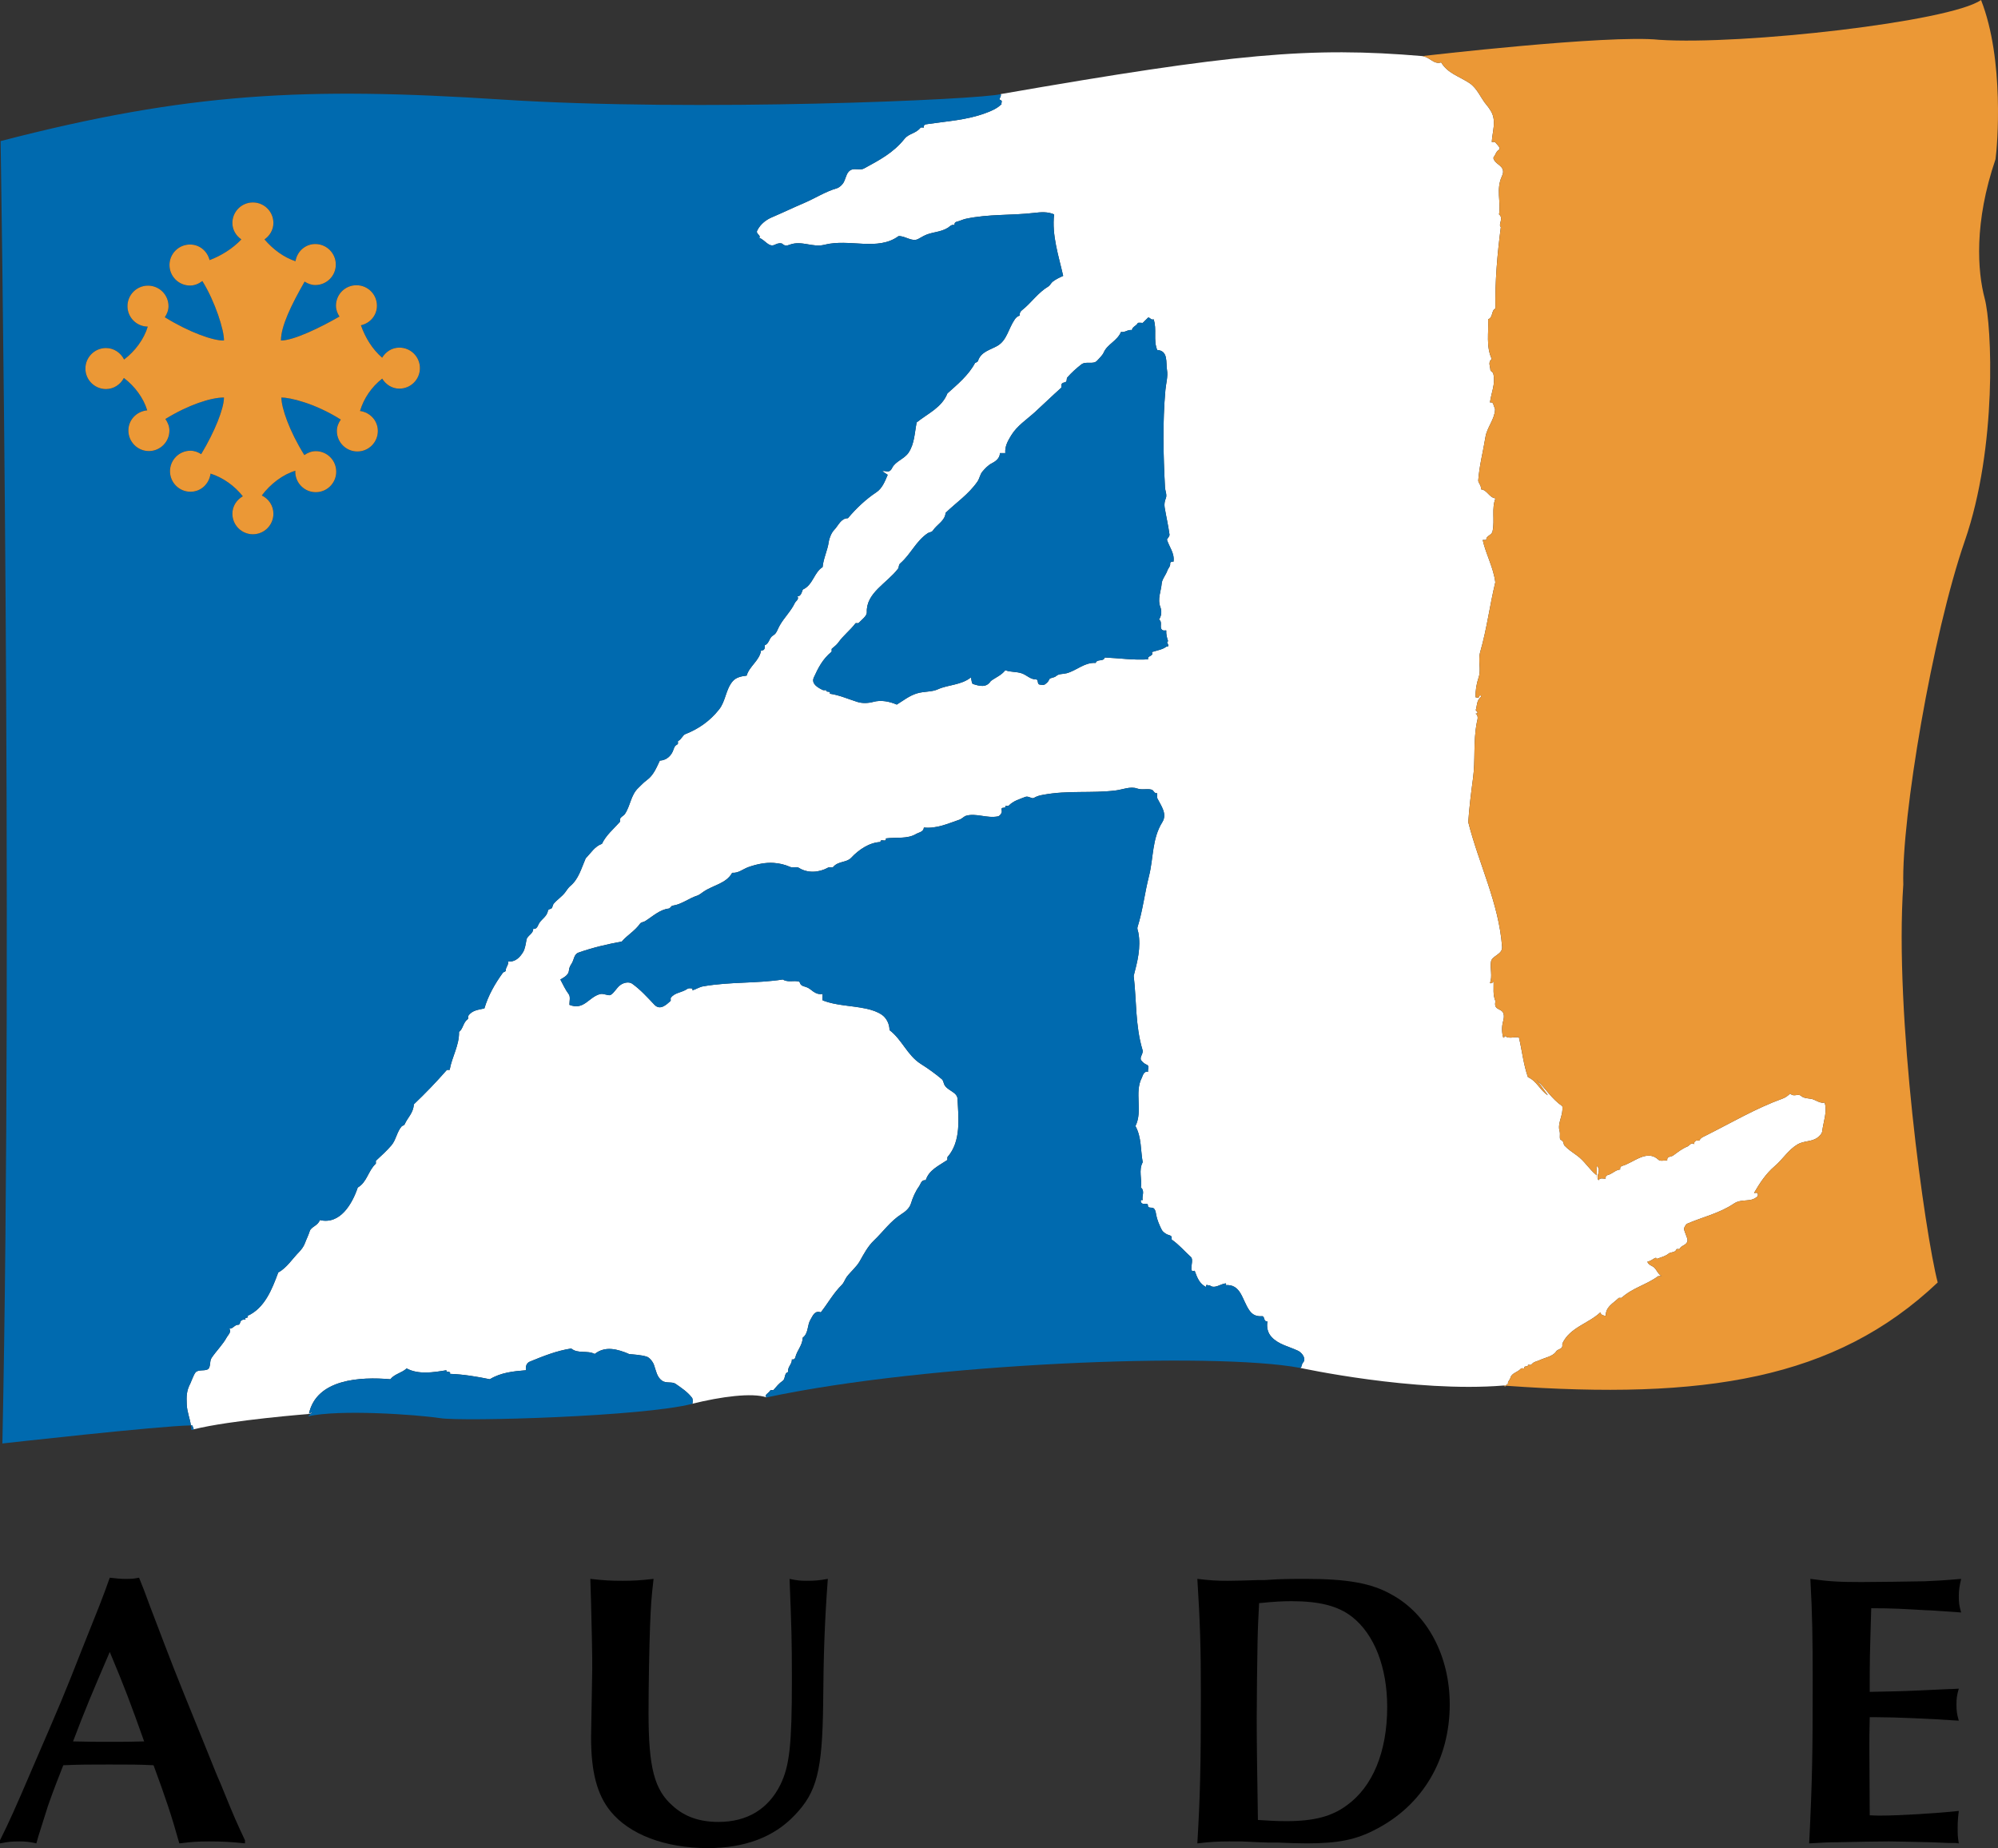
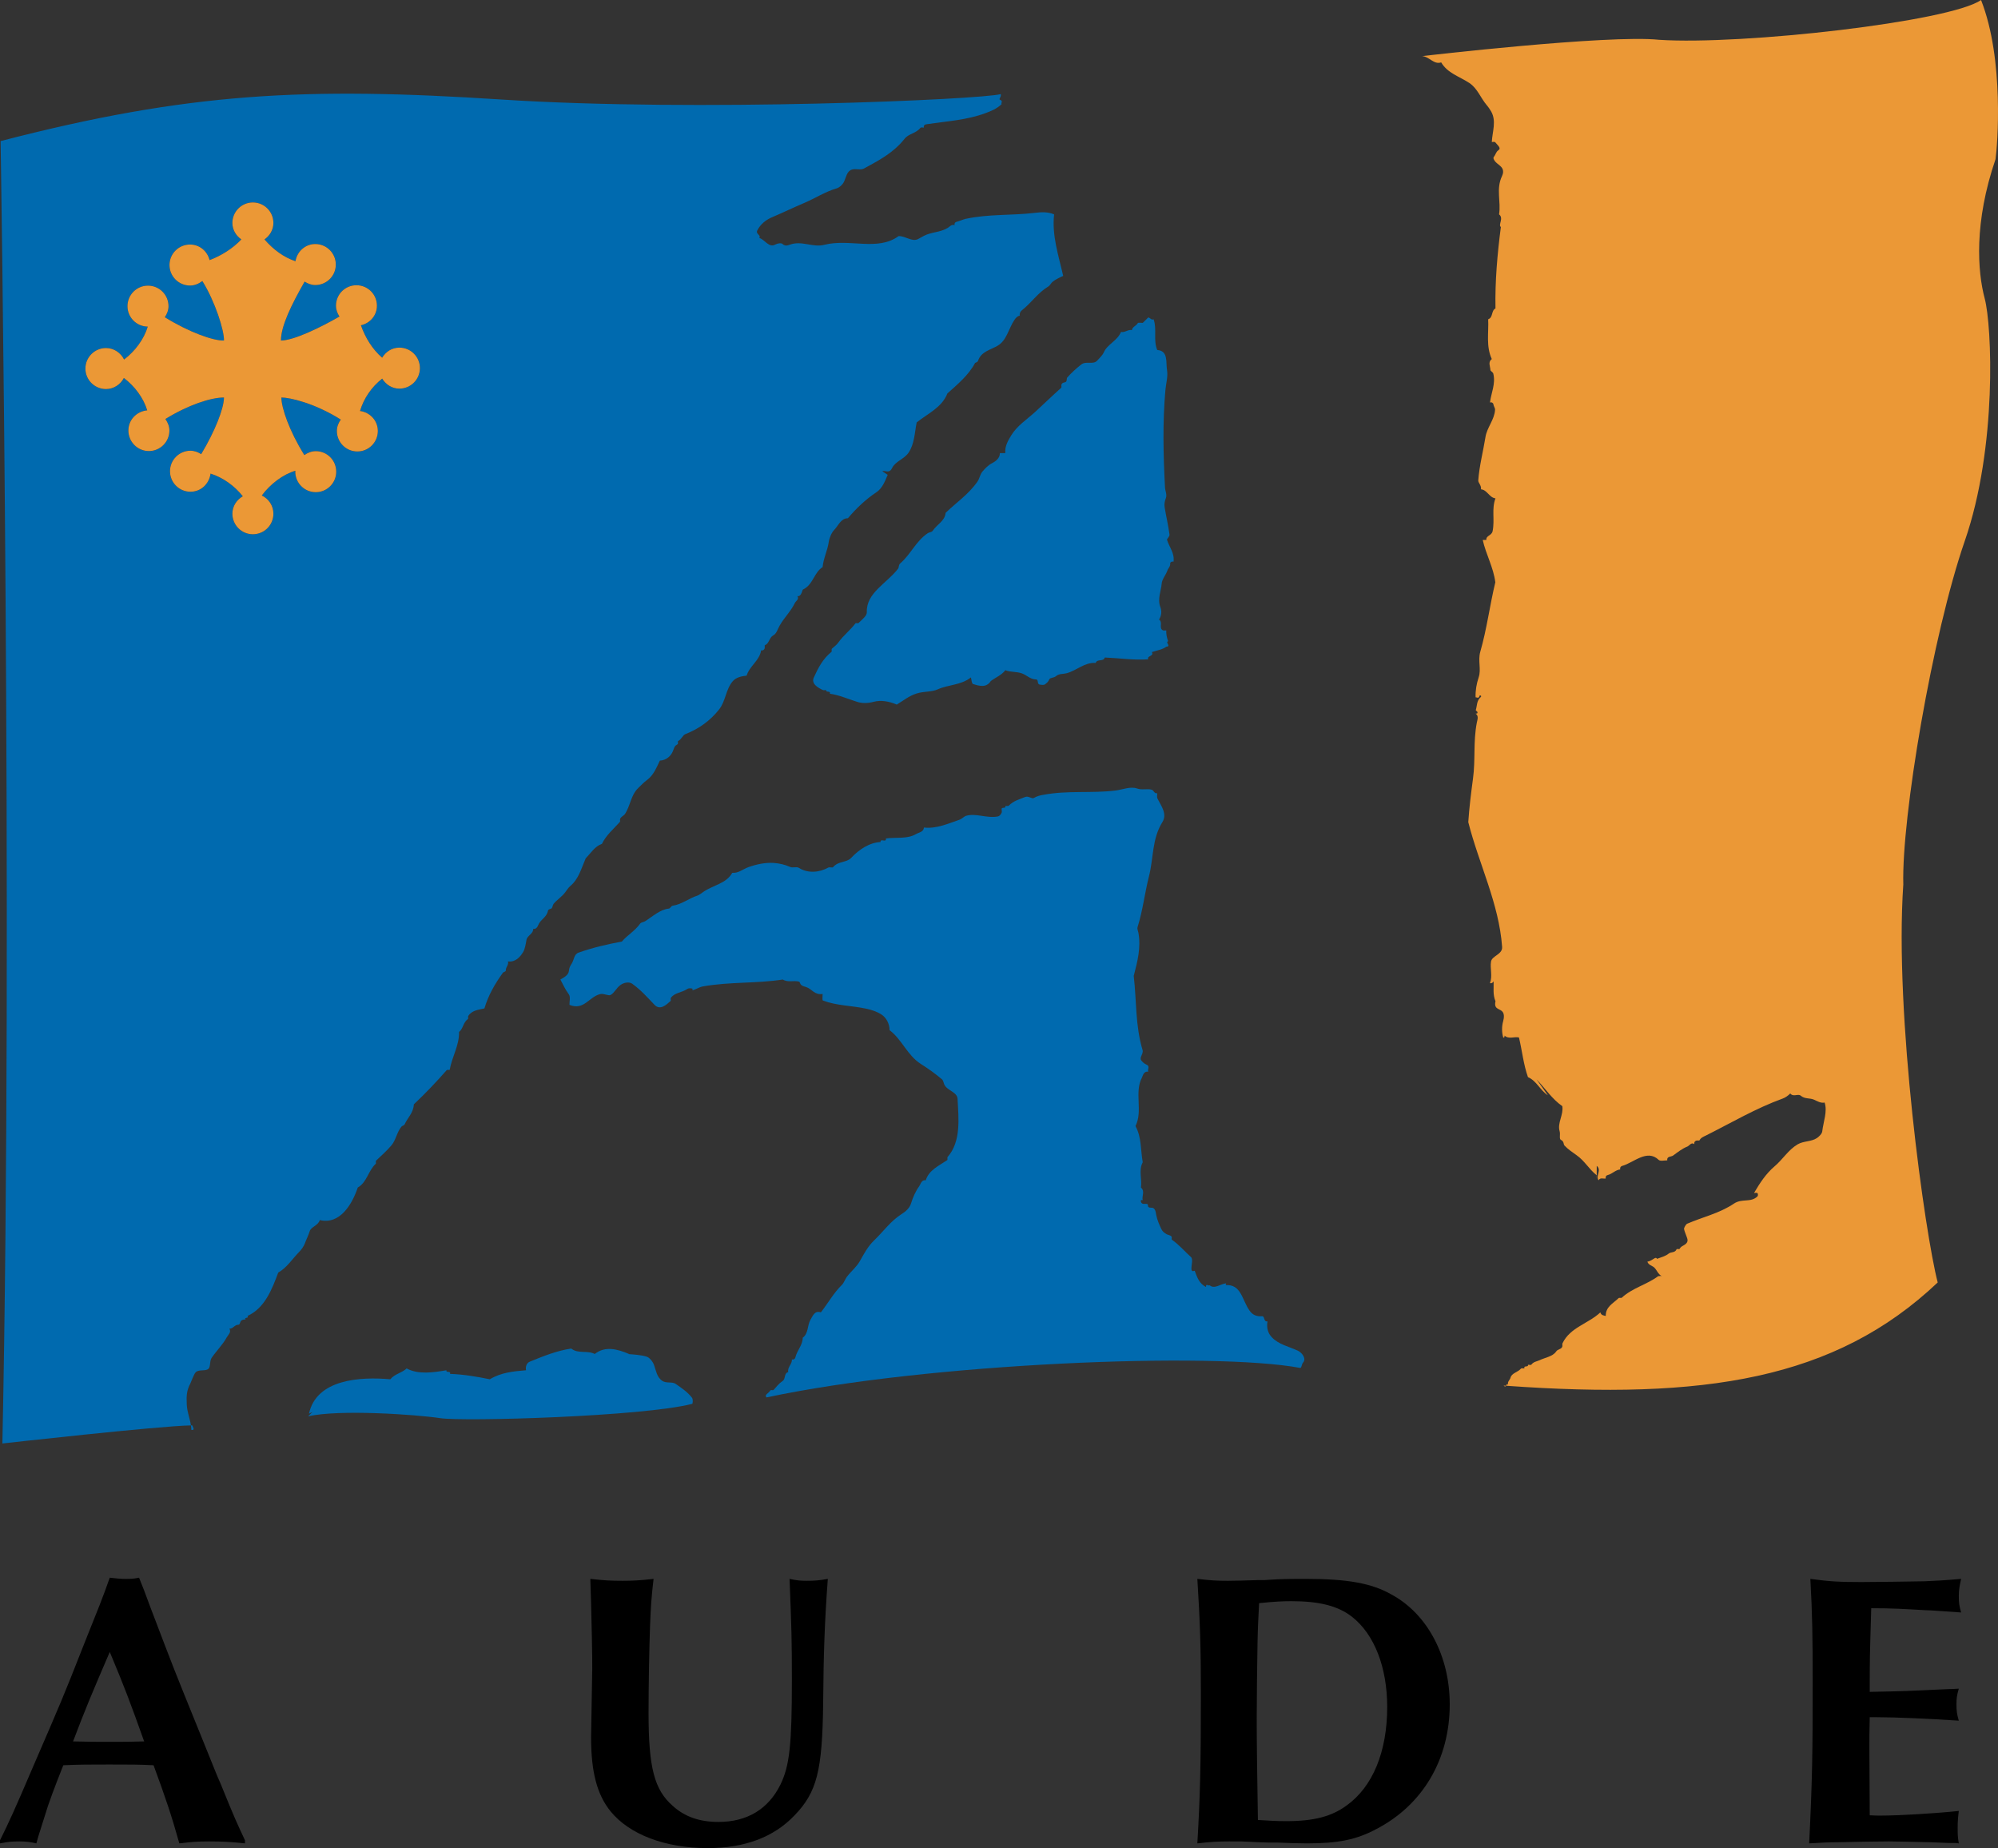
<svg xmlns="http://www.w3.org/2000/svg" version="1.1" id="Calque_1" width="485.66" height="449.163" viewBox="0 0 485.66 449.163" style="overflow:visible;enable-background:new 0 0 485.66 449.163;" xml:space="preserve">
  <rect x="0" y="0" width="485.66" height="449.163" fill="#333333" stroke="none" />
  <g>
    <path style="fill:none;" d="M17.759,423.23c3.986,0.101,5.894,0.101,8.356,0.101c4.66,0,5.315,0,8.923-0.101   c-3.413-9.585-4.742-13.099-8.356-21.739C22.507,411.189,20.7,415.446,17.759,423.23z" />
    <path style="fill:none;" d="M328.649,392.952c-3.426-2.67-7.973-3.804-14.812-3.804c-1.915,0-4.081,0.101-7.784,0.479   c-0.201,4.081-0.289,5.303-0.378,9.396c-0.101,5.415-0.201,13.955-0.201,18.614c0,6.55,0.101,12.344,0.29,24.687   c2.858,0.188,4.547,0.289,6.939,0.289c6.65,0,11.008-1.146,14.61-3.804c6.373-4.546,9.874-13.11,9.874-23.917   C337.188,405.194,334.064,397.209,328.649,392.952z" />
    <path style="fill:#FFFFFF;" d="M168.138,240.217c0.037,0.004,0.059,0.022,0.085,0.036h0.521   C168.548,240.253,168.343,240.234,168.138,240.217z" />
-     <path style="fill:#FFFFFF;" d="M366.572,336.527c-0.239-0.68,0.428-1.108,0.592-1.713c0.277-1.108,1.738-1.271,2.544-2.191   c0.126-0.139,0.529-0.038,0.831-0.038c-0.264-0.844,1.008-0.163,0.869-0.894c0.29,0,0.719,0.113,0.819-0.025   c0.504-0.718,1.385-0.794,1.939-1.058c1.348-0.655,3.249-0.907,4.068-2.116c0.39-0.63,1.271-0.529,1.498-1.184   c0.102-0.277-0.05-0.617,0.076-0.857c1.839-3.854,6.297-4.761,9.194-7.493c0.163,0.692,0.755,0.756,1.31,0.869   c-0.051-2.217,1.738-2.998,3.123-4.333c0.151-0.164,0.63,0.051,0.781-0.113c2.595-2.381,6.083-3.161,8.842-5.227   c0.327,0.05,0.453-0.139,0.882,0c-0.92-0.454-1.185-1.461-1.839-2.091c-0.529-0.479-1.386-0.58-1.676-1.424   c0.668-0.101,1.197-0.491,1.776-0.844c0.378-0.214,0.654,0.101,0.504,0.177c0.97-0.353,2.191-0.705,2.846-1.26   c0.604-0.529,1.612-0.151,1.99-1.121c0.051-0.088,0.655,0.063,0.718-0.062c0.341-0.668,1.021-0.781,1.474-1.185   c0.781-0.68,0.365-1.359,0.227-1.813c-0.176-0.579-0.516-1.234-0.617-1.826c-0.062-0.227,0.416-1.146,0.769-1.297   c3.703-1.612,7.809-2.494,11.36-4.887c1.965-1.322,4.094-0.151,5.731-1.764c0.138-0.139,0.138-0.617,0-0.769   c-0.164-0.163-0.542-0.05-0.845-0.05c1.386-2.381,2.885-4.673,4.963-6.449c2.065-1.75,3.325-3.992,5.63-5.365   c1.486-0.869,3.312-0.604,4.698-1.536c0.503-0.34,1.209-1.021,1.284-1.612c0.265-2.292,1.31-4.887,0.579-7.016   c-0.932,0.228-1.876-0.39-2.544-0.68c-1.032-0.479-2.267-0.126-3.249-0.982c-0.655-0.566-1.814,0.403-2.557-0.542   c-0.529,0.529-1.172,0.995-1.802,1.222c-6.612,2.394-12.494,5.895-18.791,9.044c-0.454,0.227-1.134,0.466-1.474,1.12   c-0.063,0.126-0.517-0.013-0.794,0.076c-0.353,0.139-0.566,0.428-0.453,0.856c-0.756-0.555-1.184,0.365-1.688,0.579   c-1.26,0.491-2.317,1.348-3.477,2.191c-0.479,0.34-1.574,0.139-1.423,1.172c-0.73,0-1.688,0.251-2.078-0.114   c-2.847-2.732-6.084,0.706-8.917,1.474c-0.328,0.102-0.555,0.429-0.429,0.845c-1.184,0.113-1.914,1.083-3.073,1.372   c-0.353,0.076-0.566,0.403-0.453,0.832c-0.579,0.125-1.322-0.328-1.751,0.428c-0.768-1.096,0.844-2.469-0.44-3.501   c0,0.77,0,1.561,0,2.35c0.061,0.17,0,0.485,0,0.724c0-0.243,0-0.48,0-0.724c-0.013-0.037-0.024-0.075-0.051-0.096   c-1.864-1.499-2.884-3.464-4.836-4.836c-1.083-0.769-2.091-1.448-2.947-2.355c-0.315-0.353-0.051-0.982-0.882-1.386   c-0.466-0.227-0.075-1.31-0.303-2.104c-0.604-1.989,0.982-3.941,0.655-6.083c-2.519-1.738-4.131-4.308-6.26-6.499l2.746,3.854   c-1.877-1.185-2.708-3.489-4.837-4.408c-1.108-3.124-1.423-6.448-2.191-9.647c-1.158-0.265-2.456,0.504-3.514-0.454   c0.113,0.403-0.252,0.655-0.327,0.403c-0.353-1.234-0.353-2.645,0-3.892c0.113-0.416,0.201-0.869,0.176-1.348   c-0.113-2.104-2.619-0.957-2.04-3.514c-0.681-1.575-0.403-3.212-0.453-4.837c-0.215,0.314-0.454,0.555-0.882,0.44   c0.654-1.788-0.025-3.526,0.252-5.239c0.214-1.41,2.821-1.726,2.695-3.552c-0.756-10.567-5.655-20.164-8.225-30.341   c0.239-3.545,0.667-6.99,1.146-10.573c0.629-4.565,0.024-8.898,0.932-13.621c0.126-0.68,0.542-1.587-0.303-2.179   c0.277,0,0.58,0,0.429-0.44c-0.151-0.151-0.403-0.334-0.378-0.422c0.34-1.058,0.164-2.248,1.209-3.161   c0.303-0.258-0.201-0.554-0.277-0.333c-0.239,0.837-0.654,0.359-0.982,0.396c-0.05-1.675,0.215-3.237,0.756-4.874   c0.655-1.946-0.227-3.999,0.378-6.166c1.621-5.629,2.306-11.294,3.663-16.911c-0.439-3.606-2.283-6.79-3.059-10.287   c0.303,0,0.592,0,0.882,0c-0.139-1.096,1.31-1.02,1.524-2.167c0.554-2.771-0.29-5.391,0.692-7.947   c-1.537-0.189-1.99-2.059-3.526-2.204c0.163-0.938-0.706-1.562-0.655-2.179c0.252-3.508,1.172-6.927,1.751-10.536   c0.365-2.311,2.204-4.219,2.33-6.631c0.025-0.396-0.328-0.8-0.403-1.303c-0.051-0.347-0.403-0.58-0.831-0.447   c0.302-2.425,1.41-4.515,0.806-7.015c-0.075-0.366-0.705-0.611-0.705-0.907c-0.013-0.85-0.668-1.896,0.34-2.632   c-1.448-3.117-0.718-6.43-0.882-9.673c1.247-0.435,0.693-2.084,1.776-2.638c-0.126-6.631,0.453-13.212,1.31-19.787   c-0.73-0.517,0.781-2.128-0.44-3.073c0.517-3.054-0.794-6.121,0.718-9.308c0.214-0.479,0.554-1.379-0.177-2.204   c-0.453-0.504-0.982-0.787-1.41-1.253c-0.303-0.359-0.681-0.888-0.378-1.241c0.429-0.504,0.479-1.184,1.108-1.6   c0.73-0.485-0.177-1.159-0.806-1.933c-0.126-0.139-0.529-0.051-0.819-0.051c0.139-2.538,1.159-5.057-0.139-7.387   c-0.264-0.453-0.654-1.058-1.058-1.524c-1.524-1.782-2.267-4.074-4.207-5.391c-2.544-1.688-5.327-2.387-6.901-5.044   c-1.789,0.592-2.796-1.354-4.61-1.537c-27.116-2.292-45.467-0.68-102.439,9.238c0.195,0.692-0.617,1.234-0.164,1.392   c0.825,0.309,0.101,0.8,0.385,1.02c-1.121,1.108-2.5,1.688-3.955,2.217c-4.584,1.7-9.238,1.934-14.062,2.658   c-0.447,0.063-1.045,0.113-0.888,0.85c-0.296,0-0.699-0.101-0.825,0.038c-1.165,1.449-2.84,1.379-3.886,2.695   c-2.771,3.47-6.19,5.202-9.875,7.223c-0.812,0.441-2.053-0.063-2.953,0.258c-1.228,0.441-1.329,1.782-1.883,2.941   c-0.34,0.724-1.127,1.417-1.744,1.6c-2.746,0.787-5.29,2.437-7.916,3.558c-2.607,1.108-5.151,2.336-7.752,3.444   c-1.404,0.58-2.865,1.612-3.678,3.262c-0.422,0.875,0.97,1.058,0.504,1.795c1.429,0.491,2.324,2.462,3.879,1.612   c0.674-0.353,1.474-0.403,1.719-0.17c0.725,0.674,1.379,0.347,1.833,0.195c2.897-1.058,5.555,0.762,8.37,0.038   c6.152-1.574,12.947,1.625,18.055-2.116c1.725-0.038,3.262,1.486,4.748,0.711c0.422-0.22,0.888-0.503,1.379-0.762   c1.934-1.008,3.93-0.787,5.857-1.971c0.384-0.233,0.938-0.945,1.637-0.624c-0.12-0.422,0.101-0.743,0.447-0.825   c0.825-0.195,1.524-0.567,2.235-0.725c5.649-1.209,11.039-0.781,16.676-1.442c1.612-0.195,3.262-0.321,4.823,0.359   c-0.579,5.126,1.096,10.038,2.204,14.95c-0.894,0.403-1.801,0.825-2.557,1.417c-0.353,0.271-0.642,0.894-1.007,1.127   c-2.646,1.574-4.112,3.967-6.512,5.851c-0.359,0.283-0.567,0.749-0.485,1.278c-0.573,0.088-0.957,0.542-1.228,0.932   c-1.537,2.242-1.87,5.013-4.15,6.367c-1.757,1.033-4.011,1.404-4.761,3.677c-0.12,0.347-0.674,0.441-0.724,0.517   c-1.549,2.954-4.308,5.233-6.719,7.399c-1.341,3.432-4.761,4.88-7.469,7.047c-0.504,2.5-0.517,5.17-1.958,7.336   c-1.045,1.574-3.212,2.091-4.012,3.741c-0.724,1.48-1.65,0.504-2.387,0.787l1.316,0.875c-0.667,1.587-1.341,3.3-2.746,4.232   c-2.582,1.7-4.969,3.986-6.927,6.316c-1.713,0-2.305,1.782-3.325,2.828c-0.624,0.63-1.19,1.934-1.329,2.928   c-0.321,2.154-1.304,4.012-1.499,6.127c-2.059,1.234-2.317,4.308-4.754,5.428c-0.132,0.051-0.258,0.75-0.516,1.159   c-0.221,0.321-0.454,0.566-0.882,0.44c0.554,0.762-0.359,1.209-0.592,1.688c-0.926,1.958-2.551,3.507-3.659,5.428   c-0.503,0.85-0.774,2.002-1.549,2.412c-1.096,0.592-0.932,1.946-2.078,2.424c-0.101,0.038,0.025,0.517-0.063,0.787   c-0.132,0.346-0.428,0.567-0.85,0.454c-0.378,2.513-2.84,3.816-3.521,6.152c-1.278,0.139-2.607,0.422-3.419,1.404   c-1.688,2.009-1.663,4.812-3.3,6.845c-2.16,2.727-4.906,4.686-8.168,5.964c-0.667,0.258-0.913,1.247-1.776,1.688   c-0.12,0.063,0.063,0.605-0.094,0.75c-0.296,0.296-0.617,0.113-1.02,1.316c-0.46,1.417-1.587,2.588-3.325,2.695   c-0.825,1.738-1.537,3.558-3.149,4.729c-0.799,0.592-1.404,1.253-2.084,1.908c-1.87,1.782-1.901,4.389-3.306,6.411   c-0.195,0.271-0.838,0.567-1.096,1.045c-0.113,0.233,0.063,0.649-0.088,0.812c-1.562,1.757-3.332,3.187-4.345,5.315   c-1.757,0.617-2.683,2.229-3.949,3.521c-1.083,2.462-1.688,5.044-3.803,6.782c-0.321,0.258-0.825,0.97-1.178,1.474   c-0.787,1.07-1.984,1.788-2.834,2.821c-0.22,0.271-0.233,0.995-0.579,1.146c-0.328,0.132-0.737,0.183-0.788,0.529   c-0.271,1.587-1.82,2.091-2.361,3.477c-0.157,0.378-0.479,1.058-1.215,0.906c0.057,1.209-1.467,1.638-1.637,2.671   c-0.176,1.032-0.372,2.216-0.788,2.922c-0.73,1.246-1.908,2.569-3.722,2.33c0.284,0.818-0.573,1.372-0.516,2.204   c0.013,0.289-0.598,0.39-0.687,0.516c-1.996,2.759-3.571,5.529-4.515,8.703c-1.43,0.34-3.004,0.429-3.904,1.802   c-0.145,0.201,0.038,0.667-0.107,0.768c-1.196,0.869-1.121,2.343-2.153,3.149c0.069,3.274-1.701,5.982-2.28,9.219   c-0.013,0.051-0.604-0.088-0.737,0.076c-2.595,2.959-5.183,5.654-7.973,8.3c-0.101,2.104-1.518,3.224-2.217,4.823   c-0.138,0.328-0.629,0.378-0.749,0.542c-1.159,1.335-1.367,3.3-2.475,4.597c-1.133,1.323-2.424,2.494-3.741,3.716   c-0.139,0.139,0.05,0.643-0.088,0.769c-1.845,1.726-2.104,4.471-4.358,5.769c-1.329,3.954-4.282,9.093-9.226,7.909   c-0.409,1.36-2.128,1.625-2.449,2.695c-0.321,1.033-0.825,1.99-1.184,2.973c-0.258,0.743-0.932,1.612-1.379,2.065   c-1.694,1.713-2.966,3.829-5.094,5.025c-1.499,4.018-3.262,8.652-7.481,10.542c0.542,0.654-0.982,0.252-0.441,0.881   c-0.516-0.088-1.083,0.126-1.234,0.479c-0.132,0.327-0.22,0.78-0.516,0.78c-0.958-0.025-1.316,1.033-2.204,0.944   c0.554,0.869-0.34,1.562-0.624,2.091c-0.976,1.802-2.45,3.199-3.684,5c-0.611,0.895-0.12,2.444-1.045,2.847   c-0.837,0.378-2.248-0.025-2.878,0.718c-0.441,0.517-1.033,2.229-1.24,2.633c-0.964,1.839-0.977,3.099-0.888,5.164   c0.095,1.889,0.742,3.253,1.01,5.065c0.117-0.002,0.228-0.003,0.331-0.003c0.129,0.376,0.397,0.774,0.293,0.979   c9.033-2.27,28.285-3.762,28.285-3.762c-0.219,0.112,0.047-0.018,0.081-0.036c0.065-0.031,0.135-0.06,0.202-0.09l0.378-0.378   c-0.296,0.139-0.579,0.29-0.875,0.441c1.826-8.427,12.494-9.006,19.78-8.363c1.033-1.31,2.803-1.524,3.961-2.633   c2.853,1.55,6.511,0.97,9.673,0.441c-0.158,0.73,1.121,0.037,0.875,0.882c3.225,0.113,6.474,0.654,9.673,1.31   c2.695-1.638,5.712-1.939,8.797-2.191c-0.157-0.907,0.126-1.764,0.926-2.091c3.269-1.335,6.543-2.657,10.063-3.187   c1.688,1.36,3.867,0.365,5.712,1.322c2.594-2.04,5.548-1.158,8.356,0c-0.151,0-0.296,0-0.435,0   c1.612,0.139,3.312,0.214,4.754,0.668c0.624,0.214,1.436,1.158,1.732,2.002c0.517,1.437,0.68,2.897,1.934,3.816   c0.97,0.718,2.475,0.201,3.287,0.756c1.474,1.021,2.916,1.978,4.011,3.388c0.296,0.365,0.195,1.448,0.05,1.486   c7.028-1.751,14.56-2.745,18.074-1.562c-0.636-0.63,0.397-0.882,0.951-1.726c0.088-0.139,0.617,0.051,0.749-0.088   c0.724-0.807,1.278-1.562,2.229-2.204c0.737-0.504,0.271-1.877,1.341-2.142c-0.271-1.196,1.008-1.939,0.875-3.086   c0.441,0.126,0.762-0.101,0.844-0.453c0.447-1.801,1.776-2.973,1.801-4.812c1.423-1.032,1.083-3.022,1.871-4.345   c0.604-1.021,1.033-2.317,2.532-1.813c1.75-2.229,3.092-4.711,5.145-6.713c0.466-0.479,0.787-1.411,1.184-1.94   c1.008-1.31,2.374-2.418,3.136-3.778c1.007-1.788,1.983-3.627,3.432-5.013c2.305-2.191,3.999-4.71,6.77-6.474   c0.888-0.554,1.883-1.386,2.229-2.493c0.479-1.55,1.108-2.998,2.015-4.245c0.346-0.479,0.529-1.625,1.587-1.448   c0.793-2.494,3.117-3.477,5.221-4.899c0.138-0.101-0.051-0.592,0.101-0.769c3.332-3.828,2.645-9.471,2.412-14.105   c-0.075-1.726-2.575-1.99-3.249-3.552c-0.177-0.416-0.221-0.945-0.567-1.234c-1.663-1.398-3.262-2.545-5.132-3.729   c-3.275-2.091-4.541-5.895-7.582-8.199c0-1.574-0.8-3.01-1.896-3.753c-1.083-0.73-2.425-1.172-3.835-1.474   c-3.621-0.769-7.141-0.705-10.473-1.978c-0.189-0.062-0.063-0.995-0.063-1.587c-2.021,0.29-2.632-1.247-3.986-1.675   c-0.447-0.151-0.926-0.227-1.26-0.555c-0.233-0.201-0.271-0.705-0.491-0.769c-1.278-0.365-2.683,0.277-3.936-0.516   c-6.411,0.995-12.739,0.516-19.358,1.662c-0.989,0.177-1.726,0.73-2.62,0.97c0.064-0.234,0.034-0.38-0.081-0.44h-0.354   c0.101-0.03,0.182-0.041,0.25-0.037c-0.403-0.034-0.793-0.053-1.062,0.138c-1.341,0.932-2.991,0.831-3.986,2.141   c-0.145,0.202,0.05,0.655-0.088,0.794c-0.982,0.869-2.494,2.381-3.898,0.919c-1.75-1.838-3.337-3.627-5.403-5.113   c-0.762-0.541-2.041-0.327-2.929,0.34c-0.925,0.706-1.479,1.928-2.336,2.381c-0.554,0.29-1.6-0.428-2.525-0.214   c-2.796,0.692-3.923,4.043-7.481,2.619c0-0.881,0.284-1.927-0.139-2.544c-0.881-1.196-1.398-2.355-2.065-3.614   c0.938-0.529,2.028-1.121,2.091-2.204c0.038-0.681,0.372-1.234,0.667-1.676c0.592-0.932,0.529-2.254,1.663-2.657   c3.445-1.222,6.952-2.027,10.529-2.695c1.354-1.587,3.142-2.531,4.446-4.358c0.271-0.359,0.863-0.359,1.203-0.579   c1.826-1.146,3.583-2.84,5.774-3.073c0.321-0.025,0.554-0.642,0.907-0.693c2.292-0.346,3.942-1.807,6.071-2.475   c0.391-0.12,1.045-0.661,1.499-0.957c2.399-1.612,5.491-1.959,6.921-4.566c1.511,0.132,2.594-0.9,3.936-1.379   c2.041-0.724,4.182-1.159,6.153-1.021c1.354,0.095,2.645,0.378,4.024,0.982c0.617,0.271,1.537-0.145,2.078,0.208   c2.167,1.379,4.962,1.159,7.141-0.057c0.353-0.189,1.008,0.094,1.203-0.126c1.222-1.486,3.262-1.045,4.37-2.229   c1.883-2.015,4.44-3.741,7.147-3.86c-0.057-1.02,1.455,0.284,1.316-0.875c2.487-0.334,5.195,0.208,7.349-1.083   c0.592-0.359,1.807-0.466,1.883-1.562c3.104,0.333,5.907-0.976,8.728-1.934c0.403-0.145,1.14-0.812,1.449-0.9   c2.487-0.762,5.107,0.667,7.828,0.126c0.359-0.076,0.68-0.466,0.85-0.825c0.132-0.233,0.075-0.567,0.038-0.85   c-0.126-0.775,1.133-0.051,0.894-0.888c0.284,0,0.681,0.101,0.825-0.044c1.234-1.222,2.538-1.518,4.024-2.123   c0.769-0.314,1.612,0.542,2.078,0.252c0.78-0.447,1.436-0.617,2.292-0.768c6.046-1.127,11.688-0.328,17.558-1.045   c1.775-0.22,3.602-1.058,5.239-0.491c1.284,0.441,2.431-0.038,3.577,0.296c0.516,0.158,0.592,1.008,1.335,0.85   c0,0.441-0.126,0.932,0.05,1.291c0.933,1.833,2.419,3.741,1.209,5.712c-2.569,4.119-2.128,8.678-3.262,13.155   c-1.058,4.137-1.486,8.256-2.783,12.4c-0.126,0.428,0.126,0.932,0.201,1.322c0.668,3.614-0.227,7.053-1.134,10.517   c0.719,6.021,0.354,12.041,2.154,18.036c0.265,0.906-0.895,1.813-0.29,2.544c0.277,0.353,0.705,0.756,1.209,0.97   c1.008,0.391,0.189,1.196,0.454,1.751c-1.108-0.228-1.336,1.032-1.537,1.436c-1.901,3.627,0.29,8.061-1.562,11.764   c1.512,2.745,1.222,5.844,1.763,8.791c-1.058,1.99-0.125,4.105-0.44,6.146c1.058,0.894,0.164,2.065,0.44,3.072   c-0.428-0.125-0.566,0.051-0.428,0.441c0.252,0.643,0.831,0.416,1.31,0.453c0.869,0.063-0.265,0.97,1.322,0.945   c0.895,0,0.982,1.259,1.071,1.737c0.252,1.26,0.73,2.355,1.234,3.401c0.327,0.68,0.604,0.855,1.284,1.284   c0.327,0.214,0.933,0.214,1.196,0.579c0.151,0.189-0.05,0.668,0.102,0.769c1.801,1.272,3.061,2.796,4.622,4.207   c0.579,0.516,0.088,1.876,0.126,2.896c0.025,0.932,0.756,0.327,0.806,0.479c0.604,1.612,1.083,3.073,2.746,3.917   c-0.126-0.982,0.654-0.164,0.882-0.428c1.158,1.032,2.67-0.365,3.954-0.454c0.104,0.311-0.011,0.402-0.187,0.434   c3.887-0.363,4.083,3.568,5.904,6.153c0.781,1.121,1.738,1.474,3.073,1.398c0.706-0.051,0.277,1.398,1.311,1.247   c-0.265,1.499,0.075,2.834,1.032,3.841c1.663,1.789,4.182,2.268,6.398,3.312c0.982,0.467,2.053,1.94,1.234,2.834   c-0.429,0.479-0.327,1.348-0.73,1.322c0,0,27.759,6.059,49.447,4.295c0.203,0.015,0.4,0.026,0.603,0.041   C366.188,336.568,366.221,336.232,366.572,336.527z M285.247,136.516c-0.428-0.132-0.831,0.138-0.806,0.422   c0.075,0.737-0.504,1.178-0.68,1.719c-0.354,1.058-1.311,2.128-1.386,3.142c-0.151,1.896-1.083,3.766-0.327,5.743   c0.353,0.914,0.327,2.079-0.328,3.029c1.008,0.643-0.101,2.053,0.907,2.607c0.227,0.114,0.566,0.038,0.856,0.038   c-0.051,0.913,0.151,1.782,0.453,2.632c-0.781,0.246,0.831,1.259-0.453,1.329c-0.882,0.693-2.217,0.888-3.515,1.31   c0.643,1.058-1.271,0.831-0.868,1.757c-3.539,0.246-7.028-0.296-10.555-0.441c-0.34,1.115-1.864,0.246-2.217,1.316   c-2.721-0.176-4.598,1.833-7.053,2.506c-0.845,0.227-1.89,0.088-2.532,0.667c-0.592,0.529-1.523,0.359-1.7,0.837   c-0.239,0.592-0.655,0.919-1.058,1.203c-0.315,0.214-0.831,0.114-1.26,0.051c-0.73-0.12-0.201-1.241-0.907-1.253   c-1.385,0-2.248-1.07-3.463-1.48c-1.342-0.466-2.733-0.246-3.993-0.762c-0.919,1.222-2.349,1.75-3.526,2.632   c-1.096,1.688-2.708,1.234-4.345,0.718c-0.296-0.101-0.333-1.001-0.491-1.6c-2.33,1.883-5.554,1.77-8.004,2.878   c-1.524,0.711-3.432,0.466-5.202,1.033c-1.833,0.58-3.237,1.738-4.811,2.695c-1.826-0.787-3.854-1.159-5.662-0.667   c-1.429,0.384-2.821,0.372-3.942,0.013c-2.236-0.699-4.352-1.656-6.669-1.99c0.271-0.85-1.008-0.151-0.875-0.875   c-0.302,0-0.624,0.075-0.869-0.038c-1.108-0.529-2.846-1.486-2.154-3.016c1.083-2.362,2.129-4.465,4.295-6.247   c0.145-0.113-0.05-0.63,0.095-0.762c0.566-0.472,1.196-0.976,1.555-1.48c1.291-1.82,2.865-2.941,4.182-4.685   c0.101-0.139,0.617,0.057,0.762-0.088c0.812-0.825,2.021-1.713,1.997-2.582c-0.208-4.755,4.943-7.091,7.614-10.637   c0.227-0.309,0.05-0.863,0.529-1.278c2.576-2.242,3.778-5.378,6.688-7.336c0.327-0.22,0.932-0.208,1.19-0.58   c1.096-1.637,2.954-2.349,3.136-4.364c2.613-2.513,5.58-4.484,7.733-7.582c0.491-0.693,0.661-1.801,1.19-2.412   c0.643-0.737,1.341-1.555,2.399-2.084c0.718-0.365,1.883-1.14,1.87-2.431c0.435,0,0.875,0,1.316,0   c-0.145-1.65,0.63-2.991,1.442-4.32c1.442-2.342,3.716-3.791,5.737-5.617c2.204-2.015,4.156-3.923,6.397-5.932   c0.151-0.145-0.012-0.56,0.076-0.818c0.126-0.347,0.44-0.435,0.831-0.517c0.617-0.113,0.353-0.913,0.566-1.159   c1.021-1.159,2.142-2.179,3.414-3.174c1.209-0.926,2.896,0.145,3.879-0.951c0.528-0.623,1.209-1.152,1.612-2.027   c0.831-1.921,3.3-2.796,4.169-4.938c0.944,0.221,1.7-0.648,2.645-0.44c0.113-0.825,1.033-0.989,1.423-1.688   c0.126-0.195,0.769-0.063,1.209-0.063l1.336-1.316c0.479,0.013,0.73,0.718,1.31,0.435c0.856,2.425-0.126,5.07,0.882,7.469   c2.745,0.17,2.065,3.073,2.38,4.887c0.265,1.486-0.239,3.224-0.391,4.811c-0.705,7.922-0.516,15.762-0.101,23.71   c0.051,0.85,0.542,1.801,0.202,2.613c-0.303,0.762-0.403,1.474-0.29,2.223c0.391,2.33,0.869,4.308,1.184,6.612   c0.063,0.479-0.667,1.071-0.617,1.253C284.215,132.97,285.55,134.45,285.247,136.516z" />
    <path style="fill:#FFFFFF;" d="M168.12,240.216c0.006,0,0.012,0,0.019,0.001C168.132,240.216,168.126,240.216,168.12,240.216z" />
    <path style="fill:#EB9836;" d="M366.079,336.795c-0.202-0.015-0.399-0.026-0.603-0.041   C365.86,337.088,365.993,336.975,366.079,336.795z" />
    <path style="fill:#EB9836;" d="M481.538,0c-7.469,5.271-58.037,11.002-78.252,9.673c-12.317-1.316-57.584,3.955-57.584,3.955   c1.814,0.183,2.821,2.128,4.61,1.537c1.574,2.657,4.357,3.356,6.901,5.044c1.94,1.316,2.683,3.608,4.207,5.391   c0.403,0.466,0.794,1.071,1.058,1.524c1.298,2.33,0.277,4.849,0.139,7.387c0.29,0,0.693-0.088,0.819,0.051   c0.629,0.774,1.536,1.448,0.806,1.933c-0.63,0.416-0.68,1.096-1.108,1.6c-0.303,0.353,0.075,0.882,0.378,1.241   c0.428,0.466,0.957,0.749,1.41,1.253c0.73,0.825,0.391,1.726,0.177,2.204c-1.512,3.187-0.201,6.253-0.718,9.308   c1.222,0.945-0.29,2.557,0.44,3.073c-0.856,6.574-1.436,13.155-1.31,19.787c-1.083,0.554-0.529,2.204-1.776,2.638   c0.164,3.243-0.566,6.556,0.882,9.673c-1.008,0.737-0.353,1.782-0.34,2.632c0,0.296,0.63,0.542,0.705,0.907   c0.604,2.5-0.504,4.59-0.806,7.015c0.428-0.132,0.78,0.101,0.831,0.447c0.075,0.503,0.429,0.907,0.403,1.303   c-0.126,2.412-1.965,4.32-2.33,6.631c-0.579,3.608-1.499,7.028-1.751,10.536c-0.051,0.617,0.818,1.241,0.655,2.179   c1.536,0.145,1.989,2.015,3.526,2.204c-0.982,2.557-0.139,5.177-0.692,7.947c-0.215,1.146-1.663,1.071-1.524,2.167   c-0.29,0-0.579,0-0.882,0c0.775,3.498,2.619,6.681,3.059,10.287c-1.357,5.617-2.042,11.282-3.663,16.911   c-0.604,2.167,0.277,4.22-0.378,6.166c-0.541,1.637-0.806,3.199-0.756,4.874c0.328-0.038,0.743,0.441,0.982-0.396   c0.076-0.221,0.58,0.075,0.277,0.333c-1.045,0.913-0.869,2.104-1.209,3.161c-0.025,0.088,0.227,0.271,0.378,0.422   c0.151,0.44-0.151,0.44-0.429,0.44c0.845,0.592,0.429,1.499,0.303,2.179c-0.907,4.723-0.303,9.056-0.932,13.621   c-0.479,3.583-0.907,7.028-1.146,10.573c2.569,10.177,7.469,19.774,8.225,30.341c0.126,1.826-2.481,2.142-2.695,3.552   c-0.277,1.713,0.402,3.451-0.252,5.239c0.428,0.114,0.667-0.126,0.882-0.44c0.05,1.625-0.228,3.262,0.453,4.837   c-0.579,2.557,1.927,1.41,2.04,3.514c0.025,0.479-0.062,0.932-0.176,1.348c-0.353,1.247-0.353,2.657,0,3.892   c0.075,0.252,0.44,0,0.327-0.403c1.058,0.958,2.355,0.189,3.514,0.454c0.769,3.199,1.083,6.523,2.191,9.647   c2.129,0.919,2.96,3.224,4.837,4.408l-2.746-3.854c2.129,2.191,3.741,4.761,6.26,6.499c0.327,2.142-1.26,4.094-0.655,6.083   c0.228,0.794-0.163,1.877,0.303,2.104c0.831,0.403,0.566,1.033,0.882,1.386c0.856,0.907,1.864,1.587,2.947,2.355   c1.952,1.372,2.972,3.337,4.836,4.836c0.026,0.021,0.038,0.059,0.051,0.096c0-0.789,0-1.58,0-2.35   c1.284,1.032-0.327,2.405,0.44,3.501c0.429-0.756,1.172-0.303,1.751-0.428c-0.113-0.429,0.101-0.756,0.453-0.832   c1.159-0.289,1.89-1.259,3.073-1.372c-0.126-0.416,0.101-0.743,0.429-0.845c2.833-0.768,6.07-4.206,8.917-1.474   c0.391,0.365,1.348,0.114,2.078,0.114c-0.151-1.033,0.944-0.832,1.423-1.172c1.159-0.844,2.217-1.7,3.477-2.191   c0.504-0.214,0.932-1.134,1.688-0.579c-0.113-0.429,0.101-0.718,0.453-0.856c0.277-0.089,0.73,0.05,0.794-0.076   c0.34-0.654,1.02-0.894,1.474-1.12c6.297-3.149,12.179-6.65,18.791-9.044c0.63-0.227,1.272-0.692,1.802-1.222   c0.742,0.945,1.901-0.024,2.557,0.542c0.982,0.856,2.217,0.504,3.249,0.982c0.668,0.29,1.612,0.907,2.544,0.68   c0.73,2.129-0.314,4.724-0.579,7.016c-0.075,0.592-0.781,1.272-1.284,1.612c-1.386,0.932-3.212,0.667-4.698,1.536   c-2.305,1.373-3.564,3.615-5.63,5.365c-2.078,1.776-3.577,4.068-4.963,6.449c0.303,0,0.681-0.113,0.845,0.05   c0.138,0.151,0.138,0.63,0,0.769c-1.638,1.612-3.767,0.441-5.731,1.764c-3.552,2.393-7.657,3.274-11.36,4.887   c-0.353,0.151-0.831,1.07-0.769,1.297c0.102,0.592,0.441,1.247,0.617,1.826c0.139,0.454,0.555,1.134-0.227,1.813   c-0.453,0.403-1.133,0.517-1.474,1.185c-0.062,0.126-0.667-0.025-0.718,0.062c-0.378,0.97-1.386,0.592-1.99,1.121   c-0.654,0.555-1.876,0.907-2.846,1.26c0.15-0.076-0.126-0.391-0.504-0.177c-0.579,0.353-1.108,0.743-1.776,0.844   c0.29,0.844,1.146,0.945,1.676,1.424c0.654,0.63,0.919,1.637,1.839,2.091c-0.429-0.139-0.555,0.05-0.882,0   c-2.759,2.065-6.247,2.846-8.842,5.227c-0.151,0.164-0.63-0.051-0.781,0.113c-1.385,1.335-3.174,2.116-3.123,4.333   c-0.555-0.113-1.146-0.177-1.31-0.869c-2.897,2.732-7.355,3.64-9.194,7.493c-0.126,0.24,0.025,0.58-0.076,0.857   c-0.227,0.654-1.108,0.554-1.498,1.184c-0.819,1.209-2.721,1.461-4.068,2.116c-0.555,0.264-1.436,0.34-1.939,1.058   c-0.101,0.139-0.529,0.025-0.819,0.025c0.139,0.73-1.133,0.05-0.869,0.894c-0.302,0-0.705-0.101-0.831,0.038   c-0.806,0.92-2.267,1.083-2.544,2.191c-0.164,0.604-0.831,1.033-0.592,1.713c-0.352-0.295-0.385,0.041-0.493,0.268   c48.025,3.442,79.958-1.45,104.917-25.104c-3.086-11.864-10.555-65.064-8.363-96.709c-0.44-16.267,7.041-60.669,14.95-83.523   c7.922-22.866,6.6-52.325,4.836-58.912c-1.75-6.593-2.632-18.47,2.633-33.855C485.505,35.606,487.256,14.509,481.538,0z" />
    <path style="fill:#EB9836;" d="M388.122,285.702c0,0.243,0,0.48,0,0.724C388.122,286.188,388.183,285.872,388.122,285.702z" />
    <path style="fill:#006AAF;" d="M284.277,129.922c-0.314-2.305-0.793-4.282-1.184-6.612c-0.113-0.749-0.013-1.461,0.29-2.223   c0.34-0.812-0.151-1.763-0.202-2.613c-0.415-7.948-0.604-15.788,0.101-23.71c0.151-1.587,0.655-3.325,0.391-4.811   c-0.314-1.814,0.365-4.717-2.38-4.887c-1.008-2.399-0.025-5.044-0.882-7.469c-0.579,0.284-0.831-0.422-1.31-0.435l-1.336,1.316   c-0.44,0-1.083-0.132-1.209,0.063c-0.39,0.699-1.31,0.863-1.423,1.688c-0.944-0.208-1.7,0.661-2.645,0.44   c-0.869,2.141-3.338,3.017-4.169,4.938c-0.403,0.875-1.084,1.404-1.612,2.027c-0.982,1.096-2.67,0.025-3.879,0.951   c-1.272,0.995-2.394,2.015-3.414,3.174c-0.214,0.246,0.051,1.045-0.566,1.159c-0.391,0.082-0.705,0.17-0.831,0.517   c-0.088,0.258,0.075,0.674-0.076,0.818c-2.241,2.009-4.193,3.917-6.397,5.932c-2.021,1.826-4.295,3.275-5.737,5.617   c-0.812,1.329-1.587,2.67-1.442,4.32c-0.44,0-0.881,0-1.316,0c0.013,1.291-1.152,2.065-1.87,2.431   c-1.058,0.529-1.757,1.348-2.399,2.084c-0.529,0.611-0.699,1.719-1.19,2.412c-2.154,3.098-5.12,5.069-7.733,7.582   c-0.183,2.015-2.041,2.727-3.136,4.364c-0.258,0.372-0.863,0.359-1.19,0.58c-2.91,1.958-4.112,5.095-6.688,7.336   c-0.479,0.416-0.302,0.97-0.529,1.278c-2.67,3.545-7.822,5.882-7.614,10.637c0.025,0.869-1.184,1.757-1.997,2.582   c-0.145,0.145-0.661-0.05-0.762,0.088c-1.316,1.744-2.891,2.865-4.182,4.685c-0.359,0.504-0.989,1.008-1.555,1.48   c-0.145,0.132,0.05,0.649-0.095,0.762c-2.166,1.782-3.211,3.885-4.295,6.247c-0.692,1.53,1.045,2.487,2.154,3.016   c0.246,0.113,0.567,0.038,0.869,0.038c-0.132,0.724,1.146,0.025,0.875,0.875c2.317,0.334,4.433,1.291,6.669,1.99   c1.121,0.359,2.513,0.372,3.942-0.013c1.808-0.491,3.835-0.12,5.662,0.667c1.574-0.957,2.979-2.116,4.811-2.695   c1.77-0.567,3.678-0.321,5.202-1.033c2.45-1.108,5.674-0.995,8.004-2.878c0.158,0.598,0.195,1.499,0.491,1.6   c1.638,0.517,3.25,0.97,4.345-0.718c1.178-0.882,2.607-1.411,3.526-2.632c1.26,0.516,2.651,0.296,3.993,0.762   c1.215,0.41,2.078,1.48,3.463,1.48c0.706,0.013,0.177,1.134,0.907,1.253c0.429,0.063,0.944,0.164,1.26-0.051   c0.402-0.283,0.818-0.611,1.058-1.203c0.177-0.479,1.108-0.309,1.7-0.837c0.643-0.58,1.688-0.441,2.532-0.667   c2.455-0.674,4.332-2.683,7.053-2.506c0.353-1.071,1.877-0.202,2.217-1.316c3.526,0.145,7.016,0.687,10.555,0.441   c-0.403-0.926,1.511-0.699,0.868-1.757c1.298-0.422,2.633-0.617,3.515-1.31c1.284-0.069-0.328-1.083,0.453-1.329   c-0.302-0.85-0.504-1.719-0.453-2.632c-0.29,0-0.63,0.076-0.856-0.038c-1.008-0.554,0.101-1.964-0.907-2.607   c0.655-0.951,0.681-2.116,0.328-3.029c-0.756-1.977,0.176-3.848,0.327-5.743c0.075-1.014,1.032-2.084,1.386-3.142   c0.176-0.542,0.755-0.982,0.68-1.719c-0.025-0.284,0.378-0.554,0.806-0.422c0.303-2.066-1.032-3.545-1.587-5.34   C283.61,130.993,284.341,130.401,284.277,129.922z" />
    <path style="fill:#006AAF;" d="M168.204,339.701c-1.096-1.41-2.538-2.367-4.011-3.388c-0.812-0.555-2.317-0.038-3.287-0.756   c-1.253-0.919-1.417-2.38-1.934-3.816c-0.296-0.844-1.108-1.788-1.732-2.002c-1.442-0.454-3.142-0.529-4.754-0.668   c0.139,0,0.283,0,0.435,0c-2.809-1.158-5.762-2.04-8.356,0c-1.845-0.957-4.024,0.038-5.712-1.322   c-3.521,0.529-6.795,1.852-10.063,3.187c-0.8,0.327-1.083,1.184-0.926,2.091c-3.085,0.252-6.102,0.554-8.797,2.191   c-3.199-0.655-6.448-1.196-9.673-1.31c0.246-0.845-1.033-0.151-0.875-0.882c-3.162,0.528-6.82,1.108-9.673-0.441   c-1.159,1.108-2.928,1.323-3.961,2.633c-7.286-0.643-17.954-0.063-19.78,8.363c0.296-0.151,0.579-0.303,0.875-0.441l-0.378,0.378   l-0.718,0.718c7.481-1.763,26.374-0.44,32.085,0.429c5.724,0.881,49.41-0.391,61.286-3.477   C168.399,341.149,168.5,340.066,168.204,339.701z" />
    <path style="fill:#006AAF;" d="M168.12,240.216c-0.067-0.004-0.149,0.007-0.25,0.037h0.354c-0.027-0.014-0.048-0.032-0.085-0.036   C168.132,240.216,168.126,240.216,168.12,240.216z" />
    <path style="fill:#006AAF;" d="M316.76,331.137c0.818-0.894-0.252-2.367-1.234-2.834c-2.217-1.045-4.735-1.523-6.398-3.312   c-0.957-1.007-1.297-2.342-1.032-3.841c-1.033,0.151-0.604-1.298-1.311-1.247c-1.335,0.075-2.292-0.277-3.073-1.398   c-1.821-2.585-2.018-6.517-5.904-6.153c0.176-0.031,0.29-0.123,0.187-0.434c-1.284,0.089-2.796,1.486-3.954,0.454   c-0.228,0.264-1.008-0.555-0.882,0.428c-1.663-0.844-2.142-2.305-2.746-3.917c-0.05-0.151-0.78,0.453-0.806-0.479   c-0.038-1.021,0.453-2.381-0.126-2.896c-1.562-1.411-2.821-2.935-4.622-4.207c-0.151-0.101,0.05-0.579-0.102-0.769   c-0.264-0.365-0.869-0.365-1.196-0.579c-0.68-0.429-0.957-0.604-1.284-1.284c-0.504-1.046-0.982-2.142-1.234-3.401   c-0.089-0.479-0.177-1.737-1.071-1.737c-1.587,0.024-0.453-0.882-1.322-0.945c-0.479-0.037-1.058,0.189-1.31-0.453   c-0.139-0.391,0-0.566,0.428-0.441c-0.276-1.007,0.617-2.179-0.44-3.072c0.315-2.041-0.617-4.156,0.44-6.146   c-0.541-2.947-0.251-6.046-1.763-8.791c1.852-3.703-0.34-8.137,1.562-11.764c0.201-0.403,0.429-1.663,1.537-1.436   c-0.265-0.555,0.554-1.36-0.454-1.751c-0.504-0.214-0.932-0.617-1.209-0.97c-0.604-0.73,0.555-1.638,0.29-2.544   c-1.801-5.995-1.436-12.016-2.154-18.036c0.907-3.464,1.802-6.902,1.134-10.517c-0.075-0.391-0.327-0.895-0.201-1.322   c1.297-4.144,1.726-8.263,2.783-12.4c1.134-4.478,0.692-9.037,3.262-13.155c1.21-1.971-0.276-3.879-1.209-5.712   c-0.176-0.359-0.05-0.85-0.05-1.291c-0.743,0.158-0.819-0.692-1.335-0.85c-1.146-0.333-2.293,0.145-3.577-0.296   c-1.638-0.567-3.464,0.271-5.239,0.491c-5.869,0.718-11.512-0.082-17.558,1.045c-0.856,0.151-1.512,0.321-2.292,0.768   c-0.466,0.29-1.31-0.566-2.078-0.252c-1.486,0.605-2.79,0.901-4.024,2.123c-0.145,0.145-0.541,0.044-0.825,0.044   c0.239,0.837-1.02,0.113-0.894,0.888c0.037,0.283,0.094,0.617-0.038,0.85c-0.17,0.359-0.491,0.749-0.85,0.825   c-2.721,0.542-5.34-0.888-7.828-0.126c-0.309,0.088-1.045,0.756-1.449,0.9c-2.821,0.958-5.624,2.267-8.728,1.934   c-0.076,1.096-1.291,1.203-1.883,1.562c-2.154,1.291-4.862,0.75-7.349,1.083c0.139,1.159-1.373-0.145-1.316,0.875   c-2.708,0.12-5.264,1.845-7.147,3.86c-1.108,1.184-3.148,0.743-4.37,2.229c-0.195,0.22-0.85-0.063-1.203,0.126   c-2.179,1.215-4.975,1.436-7.141,0.057c-0.542-0.353-1.461,0.063-2.078-0.208c-1.379-0.604-2.67-0.888-4.024-0.982   c-1.971-0.138-4.112,0.296-6.153,1.021c-1.341,0.479-2.424,1.511-3.936,1.379c-1.43,2.607-4.522,2.954-6.921,4.566   c-0.454,0.296-1.108,0.837-1.499,0.957c-2.128,0.667-3.778,2.128-6.071,2.475c-0.353,0.051-0.585,0.668-0.907,0.693   c-2.191,0.233-3.948,1.927-5.774,3.073c-0.34,0.22-0.932,0.22-1.203,0.579c-1.304,1.827-3.092,2.771-4.446,4.358   c-3.577,0.668-7.084,1.474-10.529,2.695c-1.134,0.403-1.071,1.726-1.663,2.657c-0.296,0.441-0.63,0.995-0.667,1.676   c-0.063,1.083-1.152,1.675-2.091,2.204c0.667,1.259,1.184,2.418,2.065,3.614c0.422,0.617,0.139,1.663,0.139,2.544   c3.558,1.424,4.686-1.927,7.481-2.619c0.926-0.214,1.971,0.504,2.525,0.214c0.856-0.453,1.411-1.675,2.336-2.381   c0.888-0.667,2.167-0.881,2.929-0.34c2.065,1.486,3.652,3.275,5.403,5.113c1.404,1.462,2.916-0.05,3.898-0.919   c0.138-0.139-0.057-0.592,0.088-0.794c0.995-1.31,2.645-1.209,3.986-2.141c0.269-0.19,0.659-0.172,1.062-0.138   c0.006,0,0.013,0,0.019,0.001c0.205,0.018,0.41,0.036,0.607,0.036h-0.521c0.115,0.061,0.146,0.206,0.081,0.44   c0.894-0.239,1.631-0.793,2.62-0.97c6.619-1.146,12.947-0.667,19.358-1.662c1.253,0.793,2.658,0.15,3.936,0.516   c0.221,0.063,0.258,0.567,0.491,0.769c0.334,0.328,0.812,0.403,1.26,0.555c1.354,0.428,1.964,1.965,3.986,1.675   c0,0.592-0.126,1.524,0.063,1.587c3.332,1.272,6.852,1.209,10.473,1.978c1.411,0.302,2.752,0.743,3.835,1.474   c1.096,0.743,1.896,2.179,1.896,3.753c3.042,2.305,4.307,6.108,7.582,8.199c1.87,1.184,3.47,2.33,5.132,3.729   c0.346,0.289,0.39,0.818,0.567,1.234c0.674,1.562,3.174,1.826,3.249,3.552c0.233,4.635,0.92,10.277-2.412,14.105   c-0.151,0.177,0.038,0.668-0.101,0.769c-2.104,1.423-4.427,2.405-5.221,4.899c-1.058-0.177-1.241,0.97-1.587,1.448   c-0.907,1.247-1.537,2.695-2.015,4.245c-0.347,1.107-1.341,1.939-2.229,2.493c-2.771,1.764-4.465,4.282-6.77,6.474   c-1.449,1.386-2.425,3.225-3.432,5.013c-0.762,1.36-2.128,2.469-3.136,3.778c-0.396,0.529-0.718,1.461-1.184,1.94   c-2.053,2.002-3.395,4.483-5.145,6.713c-1.499-0.504-1.927,0.793-2.532,1.813c-0.787,1.322-0.447,3.312-1.871,4.345   c-0.025,1.839-1.354,3.011-1.801,4.812c-0.082,0.353-0.403,0.579-0.844,0.453c0.132,1.146-1.146,1.89-0.875,3.086   c-1.07,0.265-0.604,1.638-1.341,2.142c-0.951,0.642-1.505,1.397-2.229,2.204c-0.132,0.139-0.661-0.051-0.749,0.088   c-0.554,0.844-1.587,1.096-0.951,1.726c39.126-8.363,108.605-11.134,129.702-7.167C316.433,332.484,316.331,331.615,316.76,331.137   z" />
    <path style="fill:#006AAF;" d="M46.739,346.427c-0.103,0-0.214,0.001-0.331,0.003c0.052,0.352,0.094,0.713,0.111,1.105   c0.318,0.029,0.46-0.026,0.513-0.13C47.136,347.201,46.869,346.803,46.739,346.427z" />
    <path style="fill:#006AAF;" d="M46.286,336.2c0.208-0.403,0.799-2.116,1.24-2.633c0.63-0.743,2.041-0.34,2.878-0.718   c0.926-0.402,0.435-1.952,1.045-2.847c1.234-1.801,2.708-3.198,3.684-5c0.283-0.528,1.178-1.222,0.624-2.091   c0.888,0.089,1.247-0.97,2.204-0.944c0.296,0,0.384-0.453,0.516-0.78c0.151-0.354,0.718-0.567,1.234-0.479   c-0.542-0.629,0.982-0.227,0.441-0.881c4.219-1.89,5.982-6.524,7.481-10.542c2.128-1.196,3.4-3.312,5.094-5.025   c0.447-0.453,1.121-1.322,1.379-2.065c0.359-0.982,0.863-1.939,1.184-2.973c0.321-1.07,2.04-1.335,2.449-2.695   c4.944,1.184,7.897-3.955,9.226-7.909c2.254-1.298,2.513-4.043,4.358-5.769c0.138-0.126-0.051-0.63,0.088-0.769   c1.316-1.222,2.607-2.393,3.741-3.716c1.108-1.297,1.316-3.262,2.475-4.597c0.12-0.164,0.611-0.214,0.749-0.542   c0.699-1.6,2.116-2.72,2.217-4.823c2.79-2.646,5.378-5.341,7.973-8.3c0.132-0.164,0.724-0.025,0.737-0.076   c0.579-3.236,2.349-5.944,2.28-9.219c1.033-0.807,0.957-2.28,2.153-3.149c0.145-0.101-0.038-0.566,0.107-0.768   c0.9-1.373,2.475-1.462,3.904-1.802c0.944-3.174,2.519-5.944,4.515-8.703c0.088-0.126,0.699-0.227,0.687-0.516   c-0.057-0.832,0.8-1.386,0.516-2.204c1.814,0.239,2.991-1.084,3.722-2.33c0.416-0.706,0.611-1.89,0.788-2.922   c0.17-1.033,1.694-1.462,1.637-2.671c0.737,0.151,1.058-0.528,1.215-0.906c0.542-1.386,2.091-1.89,2.361-3.477   c0.051-0.346,0.46-0.396,0.788-0.529c0.346-0.151,0.359-0.875,0.579-1.146c0.85-1.033,2.047-1.751,2.834-2.821   c0.353-0.504,0.856-1.215,1.178-1.474c2.116-1.738,2.72-4.32,3.803-6.782c1.266-1.291,2.192-2.903,3.949-3.521   c1.014-2.128,2.783-3.558,4.345-5.315c0.151-0.164-0.025-0.58,0.088-0.812c0.258-0.479,0.901-0.774,1.096-1.045   c1.404-2.021,1.436-4.628,3.306-6.411c0.68-0.655,1.285-1.316,2.084-1.908c1.612-1.171,2.324-2.991,3.149-4.729   c1.738-0.107,2.865-1.278,3.325-2.695c0.403-1.203,0.724-1.021,1.02-1.316c0.157-0.145-0.025-0.687,0.094-0.75   c0.863-0.44,1.108-1.429,1.776-1.688c3.262-1.278,6.008-3.237,8.168-5.964c1.637-2.034,1.612-4.836,3.3-6.845   c0.812-0.982,2.141-1.266,3.419-1.404c0.68-2.336,3.143-3.64,3.521-6.152c0.422,0.113,0.718-0.107,0.85-0.454   c0.088-0.271-0.038-0.75,0.063-0.787c1.146-0.479,0.982-1.833,2.078-2.424c0.774-0.41,1.045-1.562,1.549-2.412   c1.108-1.921,2.733-3.47,3.659-5.428c0.233-0.479,1.146-0.926,0.592-1.688c0.428,0.126,0.661-0.12,0.882-0.44   c0.258-0.41,0.384-1.108,0.516-1.159c2.437-1.121,2.695-4.194,4.754-5.428c0.195-2.116,1.178-3.974,1.499-6.127   c0.139-0.995,0.705-2.298,1.329-2.928c1.021-1.045,1.612-2.828,3.325-2.828c1.958-2.33,4.345-4.616,6.927-6.316   c1.404-0.932,2.078-2.645,2.746-4.232l-1.316-0.875c0.737-0.283,1.663,0.693,2.387-0.787c0.8-1.65,2.966-2.167,4.012-3.741   c1.442-2.167,1.455-4.836,1.958-7.336c2.708-2.167,6.127-3.615,7.469-7.047c2.412-2.167,5.17-4.446,6.719-7.399   c0.05-0.076,0.604-0.17,0.724-0.517c0.75-2.273,3.004-2.645,4.761-3.677c2.28-1.354,2.613-4.125,4.15-6.367   c0.271-0.39,0.654-0.844,1.228-0.932c-0.082-0.529,0.126-0.995,0.485-1.278c2.399-1.883,3.866-4.276,6.512-5.851   c0.365-0.233,0.654-0.856,1.007-1.127c0.756-0.592,1.663-1.014,2.557-1.417c-1.108-4.912-2.783-9.824-2.204-14.95   c-1.562-0.68-3.211-0.554-4.823-0.359c-5.637,0.661-11.027,0.233-16.676,1.442c-0.711,0.158-1.411,0.529-2.235,0.725   c-0.347,0.082-0.567,0.403-0.447,0.825c-0.699-0.321-1.253,0.391-1.637,0.624c-1.927,1.184-3.923,0.963-5.857,1.971   c-0.491,0.258-0.957,0.542-1.379,0.762c-1.486,0.775-3.023-0.75-4.748-0.711c-5.107,3.741-11.902,0.542-18.055,2.116   c-2.815,0.724-5.473-1.096-8.37-0.038c-0.453,0.151-1.108,0.479-1.833-0.195c-0.246-0.233-1.045-0.183-1.719,0.17   c-1.555,0.851-2.45-1.121-3.879-1.612c0.466-0.737-0.926-0.919-0.504-1.795c0.812-1.65,2.273-2.683,3.678-3.262   c2.601-1.108,5.145-2.336,7.752-3.444c2.626-1.121,5.17-2.771,7.916-3.558c0.617-0.183,1.404-0.875,1.744-1.6   c0.554-1.159,0.655-2.5,1.883-2.941c0.9-0.321,2.141,0.183,2.953-0.258c3.684-2.021,7.104-3.753,9.875-7.223   c1.045-1.316,2.721-1.247,3.886-2.695c0.125-0.139,0.529-0.038,0.825-0.038c-0.157-0.737,0.441-0.787,0.888-0.85   c4.824-0.724,9.478-0.958,14.062-2.658c1.455-0.529,2.834-1.108,3.955-2.217c-0.284-0.22,0.44-0.711-0.385-1.02   c-0.453-0.157,0.359-0.699,0.164-1.392c-4.836,1.316-73.856,4.396-121.345,1.316C74.441,21.109,45.864,22.425,0.145,34.29   c0,0,3.08,189.924,0.435,316.533c0,0,37.991-4.268,45.829-4.393c-0.269-1.812-0.916-3.177-1.01-5.065   C45.31,339.299,45.322,338.039,46.286,336.2z M41.324,114.525c0-2.746,2.229-4.981,4.975-4.981c0.982,0,1.845,0.353,2.607,0.832   c3.344-5.548,5.535-11.134,5.535-13.766c-3.174,0-8.671,1.782-14.238,5.227c0.567,0.812,0.976,1.738,0.976,2.796   c0,2.758-2.229,4.994-4.988,4.994c-2.746,0-4.981-2.235-4.981-4.994c0-2.607,2.028-4.679,4.578-4.899   c-0.913-3.048-3.067-5.895-5.674-7.872c-0.838,1.587-2.45,2.695-4.358,2.695c-2.746,0-4.994-2.229-4.994-4.975   c0-2.758,2.248-4.994,4.994-4.994c1.946,0,3.596,1.165,4.408,2.79c2.658-1.99,4.862-4.981,5.756-7.998   c-2.721-0.025-4.931-2.229-4.931-4.962c0-2.764,2.236-4.994,4.981-4.994c2.758,0,4.994,2.229,4.994,4.994   c0,1.001-0.377,1.896-0.894,2.683c5.882,3.646,11.789,5.75,14.371,5.661c0.076-2.424-2.141-9.458-5.252-14.459   c-0.85,0.643-1.845,1.096-2.991,1.096c-2.758,0-4.994-2.229-4.994-4.994c0-2.746,2.235-4.975,4.994-4.975   c2.336,0,4.207,1.625,4.748,3.791c2.758-1.045,5.555-2.746,7.721-5.031c-1.272-0.888-2.179-2.305-2.179-3.999   c0-2.758,2.235-4.987,4.981-4.987c2.758,0,4.988,2.229,4.988,4.987c0,1.675-0.888,3.098-2.167,3.999   c2.129,2.462,4.673,4.345,7.532,5.302c0.391-2.349,2.349-4.182,4.812-4.182c2.764,0,4.994,2.236,4.994,4.994   c0,2.746-2.229,4.975-4.994,4.975c-0.964,0-1.814-0.346-2.588-0.837c-3.199,5.599-5.756,10.812-5.756,14.32   c3.149,0,9.805-3.269,14.226-5.832c-0.503-0.774-0.85-1.637-0.85-2.632c0-2.746,2.217-4.975,4.981-4.975   c2.758,0,4.975,2.229,4.975,4.975c0,2.375-1.675,4.257-3.892,4.761c1.071,3.016,2.733,5.762,5.158,7.878   c0.875-1.442,2.387-2.45,4.188-2.45c2.764,0,4.994,2.229,4.994,4.981c0,2.758-2.229,4.987-4.994,4.987   c-1.789,0-3.3-1.008-4.175-2.437c-2.607,2.065-4.452,4.761-5.391,7.865c2.437,0.34,4.333,2.336,4.333,4.862   c0,2.752-2.217,4.981-4.981,4.981c-2.746,0-4.975-2.229-4.975-4.981c0-1.058,0.384-1.971,0.951-2.771   c-6.392-4.037-12.431-5.365-14.44-5.365c0,2.506,1.921,8.136,5.58,13.993c0.8-0.554,1.732-0.951,2.777-0.951   c2.758,0,4.975,2.229,4.975,4.987c0,2.752-2.216,4.981-4.975,4.981c-2.752,0-4.981-2.229-4.981-4.981   c0-0.076,0.038-0.151,0.038-0.233c-3.016,0.882-6.096,3.224-8.174,6.014c1.65,0.8,2.821,2.462,2.821,4.433   c0,2.765-2.229,4.994-4.988,4.994c-2.746,0-4.981-2.229-4.981-4.994c0-1.845,1.045-3.375,2.531-4.238   c-1.977-2.506-4.748-4.527-7.84-5.51c-0.315,2.475-2.324,4.408-4.881,4.408C43.553,119.513,41.324,117.283,41.324,114.525z" />
    <path style="fill:#EB9836;" d="M51.179,115.104c3.092,0.982,5.863,3.004,7.84,5.51c-1.486,0.863-2.531,2.393-2.531,4.238   c0,2.765,2.235,4.994,4.981,4.994c2.758,0,4.988-2.229,4.988-4.994c0-1.971-1.171-3.633-2.821-4.433   c2.078-2.79,5.158-5.132,8.174-6.014c0,0.082-0.038,0.157-0.038,0.233c0,2.752,2.229,4.981,4.981,4.981   c2.758,0,4.975-2.229,4.975-4.981c0-2.758-2.216-4.987-4.975-4.987c-1.045,0-1.978,0.396-2.777,0.951   c-3.659-5.856-5.58-11.486-5.58-13.993c2.009,0,8.048,1.329,14.44,5.365c-0.566,0.8-0.951,1.713-0.951,2.771   c0,2.752,2.229,4.981,4.975,4.981c2.764,0,4.981-2.229,4.981-4.981c0-2.525-1.896-4.521-4.333-4.862   c0.938-3.104,2.783-5.8,5.391-7.865c0.875,1.429,2.387,2.437,4.175,2.437c2.764,0,4.994-2.229,4.994-4.987   c0-2.752-2.229-4.981-4.994-4.981c-1.801,0-3.312,1.007-4.188,2.45c-2.424-2.116-4.087-4.862-5.158-7.878   c2.217-0.504,3.892-2.387,3.892-4.761c0-2.746-2.217-4.975-4.975-4.975c-2.765,0-4.981,2.229-4.981,4.975   c0,0.995,0.347,1.858,0.85,2.632c-4.42,2.563-11.077,5.832-14.226,5.832c0-3.508,2.557-8.722,5.756-14.32   c0.774,0.491,1.625,0.837,2.588,0.837c2.764,0,4.994-2.229,4.994-4.975c0-2.758-2.229-4.994-4.994-4.994   c-2.462,0-4.421,1.833-4.812,4.182c-2.859-0.957-5.403-2.84-7.532-5.302c1.278-0.901,2.167-2.324,2.167-3.999   c0-2.758-2.229-4.987-4.988-4.987c-2.746,0-4.981,2.229-4.981,4.987c0,1.694,0.907,3.111,2.179,3.999   c-2.166,2.286-4.962,3.986-7.721,5.031c-0.542-2.166-2.412-3.791-4.748-3.791c-2.758,0-4.994,2.229-4.994,4.975   c0,2.765,2.235,4.994,4.994,4.994c1.146,0,2.141-0.453,2.991-1.096c3.111,5,5.328,12.035,5.252,14.459   c-2.582,0.088-8.489-2.015-14.371-5.661c0.517-0.787,0.894-1.682,0.894-2.683c0-2.764-2.235-4.994-4.994-4.994   c-2.746,0-4.981,2.229-4.981,4.994c0,2.733,2.21,4.938,4.931,4.962c-0.894,3.017-3.098,6.008-5.756,7.998   c-0.812-1.625-2.462-2.79-4.408-2.79c-2.746,0-4.994,2.236-4.994,4.994c0,2.746,2.248,4.975,4.994,4.975   c1.908,0,3.52-1.108,4.358-2.695c2.607,1.978,4.761,4.824,5.674,7.872c-2.55,0.22-4.578,2.292-4.578,4.899   c0,2.758,2.235,4.994,4.981,4.994c2.758,0,4.988-2.235,4.988-4.994c0-1.058-0.409-1.984-0.976-2.796   c5.567-3.444,11.064-5.227,14.238-5.227c0,2.632-2.191,8.218-5.535,13.766c-0.762-0.479-1.625-0.832-2.607-0.832   c-2.746,0-4.975,2.236-4.975,4.981c0,2.758,2.229,4.988,4.975,4.988C48.855,119.513,50.864,117.579,51.179,115.104z" />
    <path d="M49.296,422.953c-7.897-19.472-6.568-16.146-12.834-32.57c-1.896-5.139-1.045-2.847-2.658-6.939   c-1.511,0.289-1.794,0.289-3.507,0.289c-0.958,0-2.002-0.101-3.615-0.289c-1.7,4.849-2.941,7.896-6.178,15.957   c-5.491,13.955-5.309,13.401-12.803,30.77C3.804,439.289,2.091,443.092,0,447.261v0.756c1.896-0.378,2.657-0.479,4.748-0.479   c1.43,0,2.475,0.101,4.087,0.479c0.655-2.267-0.283,0.668,2.853-9.207c0.459-1.322,1.222-3.514,3.696-9.786   c3.986-0.176,6.272-0.176,11.209-0.176c5.12,0,7.123,0,10.731,0.176c2.941,7.985,4.358,12.167,6.266,18.993   c3.035-0.378,4.465-0.479,7.21-0.479c3.237,0,5.132,0.101,8.747,0.479v-0.756c-2.002-4.282-2.387-5.037-5.895-13.678   C52.13,430.082,53.458,433.205,49.296,422.953z M26.115,423.331c-2.462,0-4.37,0-8.356-0.101   c2.941-7.784,4.748-12.041,8.923-21.739c3.615,8.641,4.943,12.154,8.356,21.739C31.43,423.331,30.775,423.331,26.115,423.331z" />
    <path d="M191.92,383.732c0.479,12.154,0.566,14.812,0.566,24.586c0,15.769-0.566,20.807-2.758,25.365   c-2.941,5.971-8.073,9.119-15.089,9.119c-4.565,0-8.174-1.234-11.115-3.904c-4.465-3.892-5.882-9.295-5.882-22.596   c0-6.75,0.176-16.046,0.372-21.26c0.195-4.66,0.283-6.474,0.85-11.311c-3.224,0.378-5.12,0.467-7.494,0.467   c-3.042,0-4.458-0.089-7.878-0.467c0.183,4.749,0.183,6.361,0.378,14.245c0.088,3.791,0.088,5.705,0.088,7.595l-0.283,16.625   c0,8.438,1.43,13.955,4.742,18.036c4.565,5.604,13.212,8.93,23.653,8.93c8.93,0,16.046-2.657,21.078-7.973   c5.416-5.604,6.744-10.831,6.939-27.167c0.088-12.054,0.372-20.038,1.134-30.291c-2.091,0.378-3.136,0.467-5.12,0.467   C194.477,384.199,193.727,384.11,191.92,383.732z" />
    <path d="M338.246,387.536c-4.836-2.771-10.831-3.804-20.794-3.804c-2.091,0-4.471,0-6.939,0.102l-1.524,0.088l-1.611,0.101h-1.612   c-2.859,0.088-5.228,0.177-7.317,0.177c-2.746,0-4.081-0.089-7.406-0.467c0.668,10.631,0.856,16.626,0.856,28.012   c0,17.947-0.188,24.786-0.856,36.272c3.148-0.378,5.038-0.479,7.695-0.479c3.137,0,3.514,0,5.227,0.101l2.167,0.102l2.204,0.075   h2.179c2.469,0.113,5.214,0.201,7.116,0.201c7.506,0,11.978-0.856,16.813-3.426c11.386-5.869,17.948-16.99,17.948-30.379   C352.391,402.524,346.987,392.272,338.246,387.536z M327.314,438.81c-3.603,2.658-7.96,3.804-14.61,3.804   c-2.393,0-4.081-0.101-6.939-0.289c-0.189-12.343-0.29-18.137-0.29-24.687c0-4.659,0.101-13.199,0.201-18.614   c0.089-4.094,0.177-5.315,0.378-9.396c3.703-0.378,5.869-0.479,7.784-0.479c6.839,0,11.386,1.134,14.812,3.804   c5.415,4.257,8.539,12.242,8.539,21.94C337.188,425.699,333.688,434.264,327.314,438.81z" />
    <path d="M467.872,384.312c-4.458,0.075-11.587,0.188-15.391,0.188c-5.214,0-7.683-0.113-12.431-0.769   c0.479,8.451,0.566,14.435,0.566,24.787c0,17.569-0.088,23.93-0.856,39.497c3.325-0.201,4.836-0.276,6.839-0.276   c4.748-0.102,9.408-0.202,12.532-0.202c2.468,0,4.761,0.101,10.177,0.202l4.546,0.188h1.524l0.756,0.088   c-0.277-1.612-0.277-2.091-0.277-3.979c0-1.234,0.075-2.292,0.277-3.904c-5.416,0.579-14.535,1.133-19.094,1.133   c-0.277,0-1.424,0-2.557-0.075l-0.089-16.524c0-2.771,0-3.048,0.089-7.317h1.7c4.56,0,12.834,0.365,19.95,0.844   c-0.479-1.612-0.567-2.456-0.567-3.98c0-1.335,0.089-2.179,0.567-3.803c-1.234,0.101-2.191,0.101-2.368,0.101   c-12.167,0.566-9.509,0.479-19.282,0.68c0-8.665,0-7.708,0.365-20.328c5.139,0,7.984,0.177,13.123,0.479   c1.99,0.076-0.755-0.101,8.729,0.555c-0.479-1.713-0.566-2.268-0.566-4.081c0-1.335,0.201-2.469,0.566-4.081   C472.331,384.11,470.518,384.199,467.872,384.312z" />
  </g>
</svg>